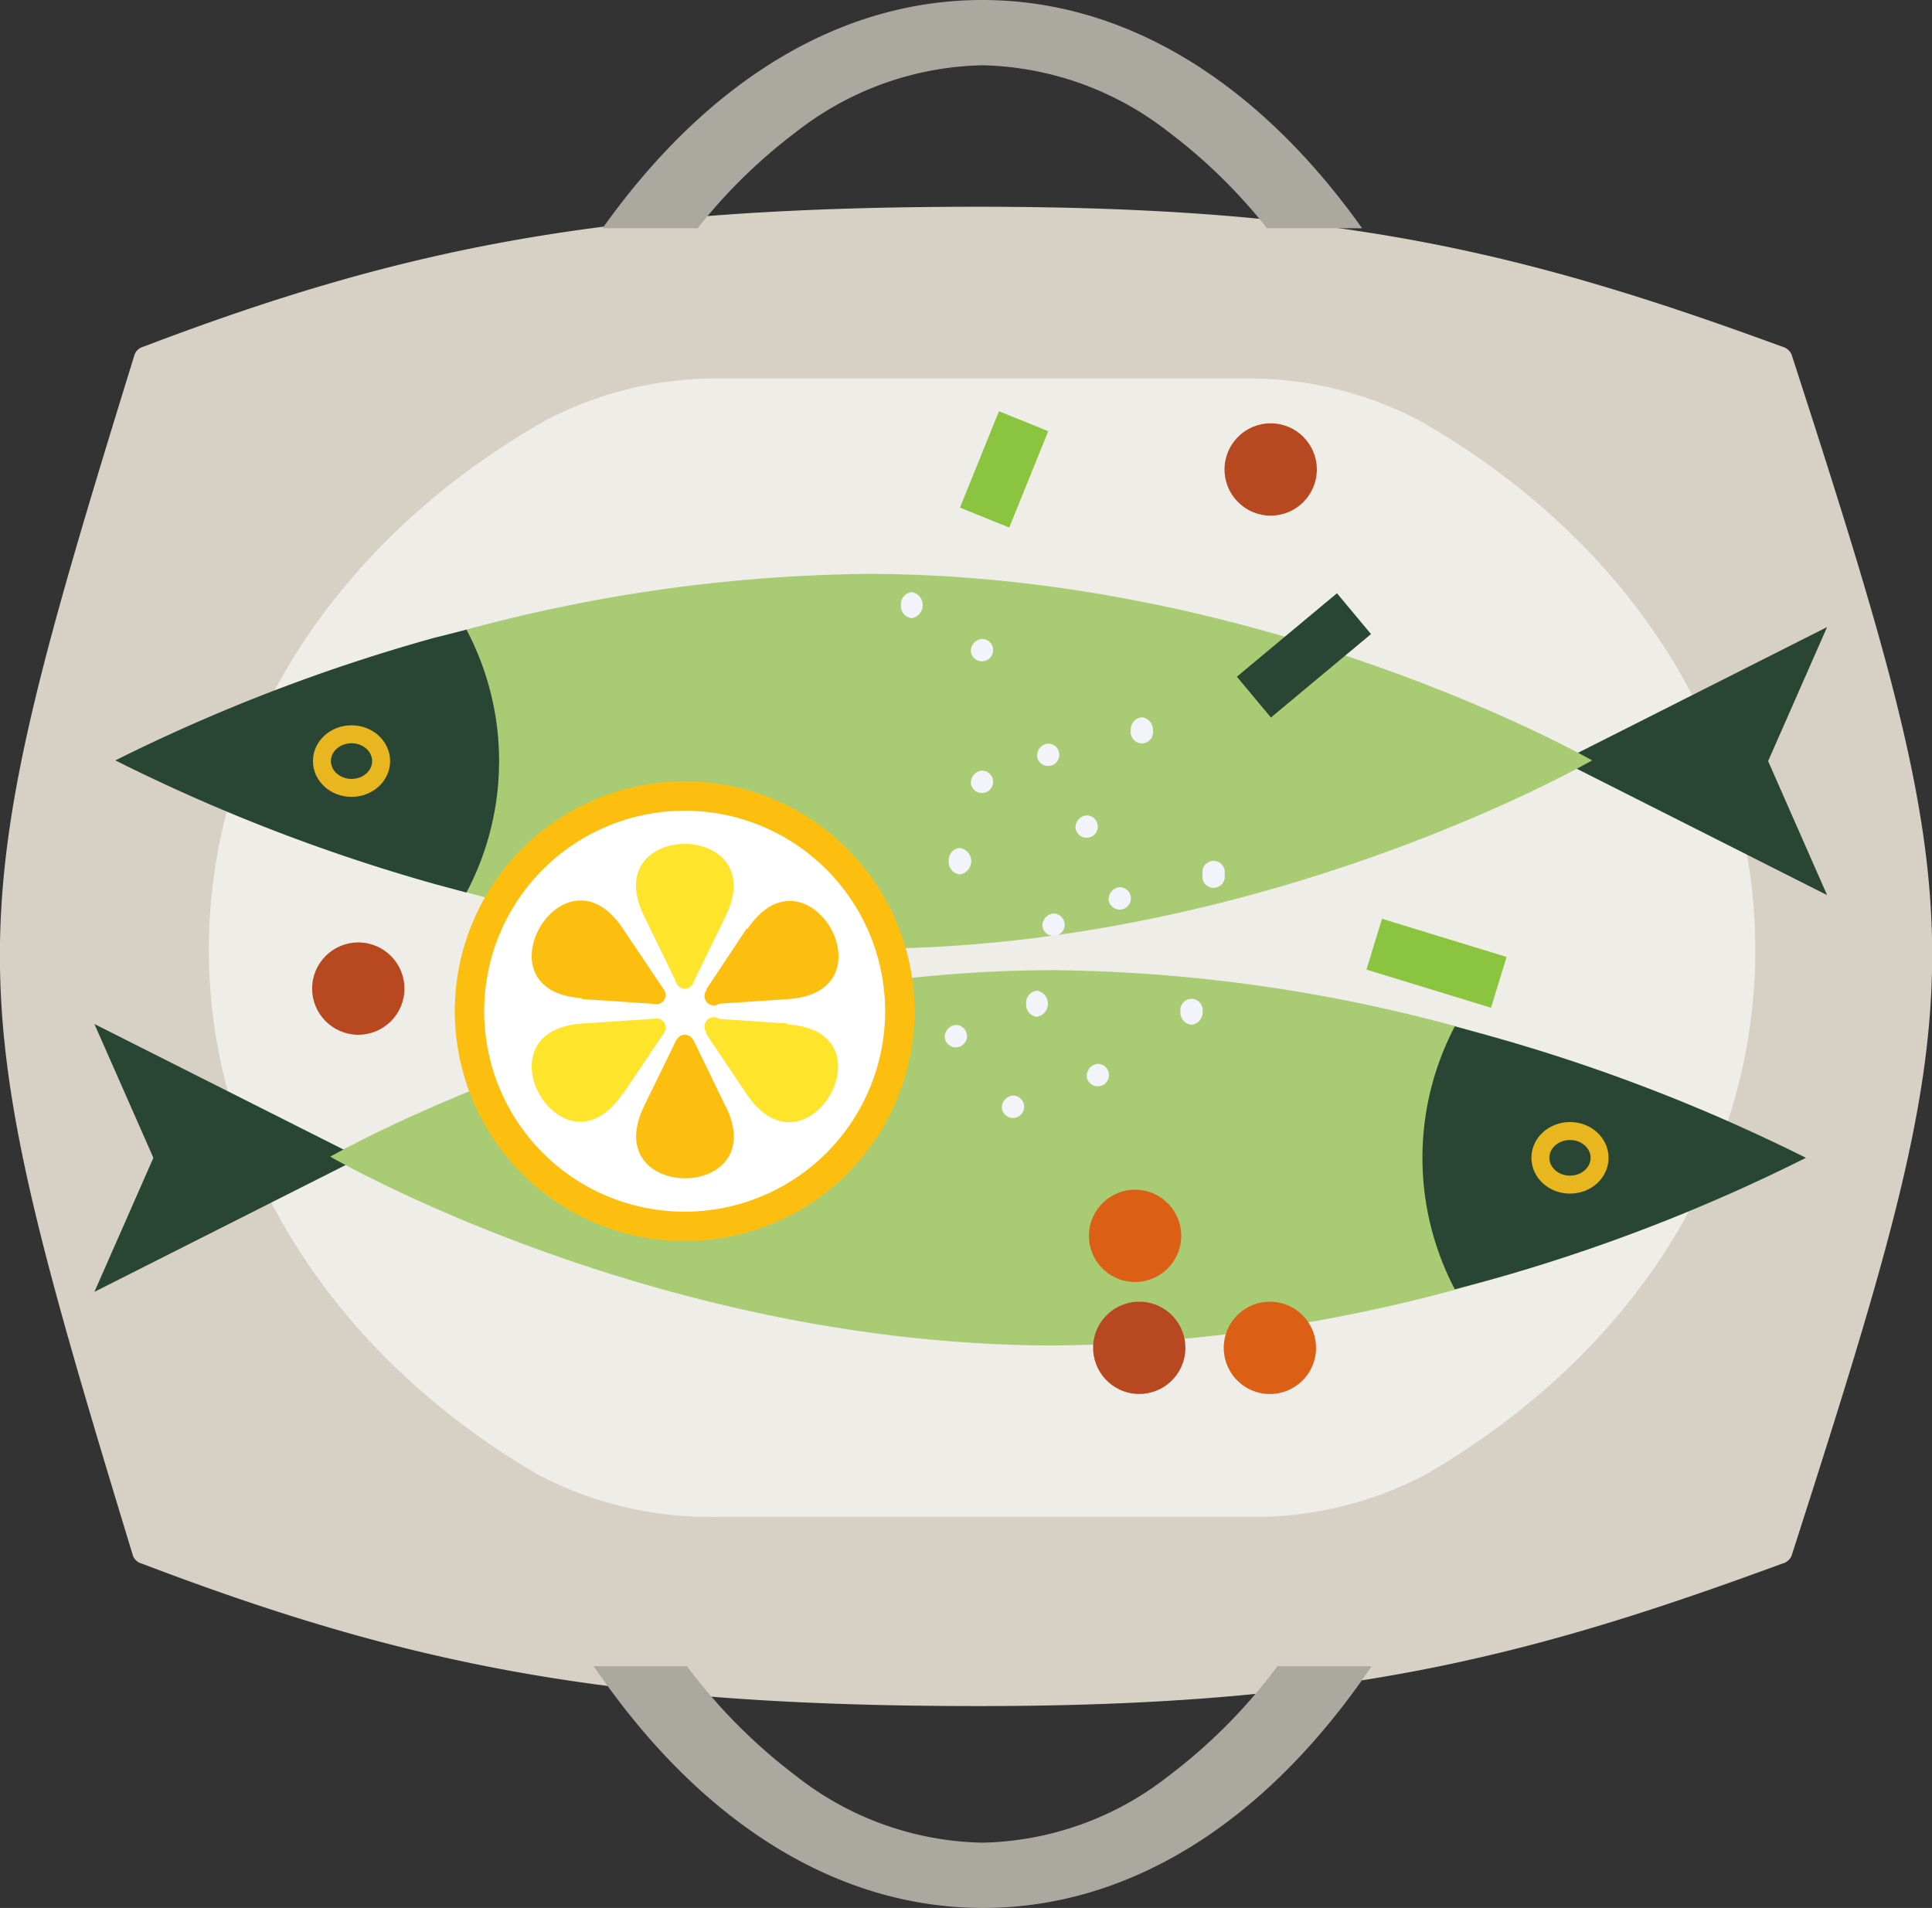
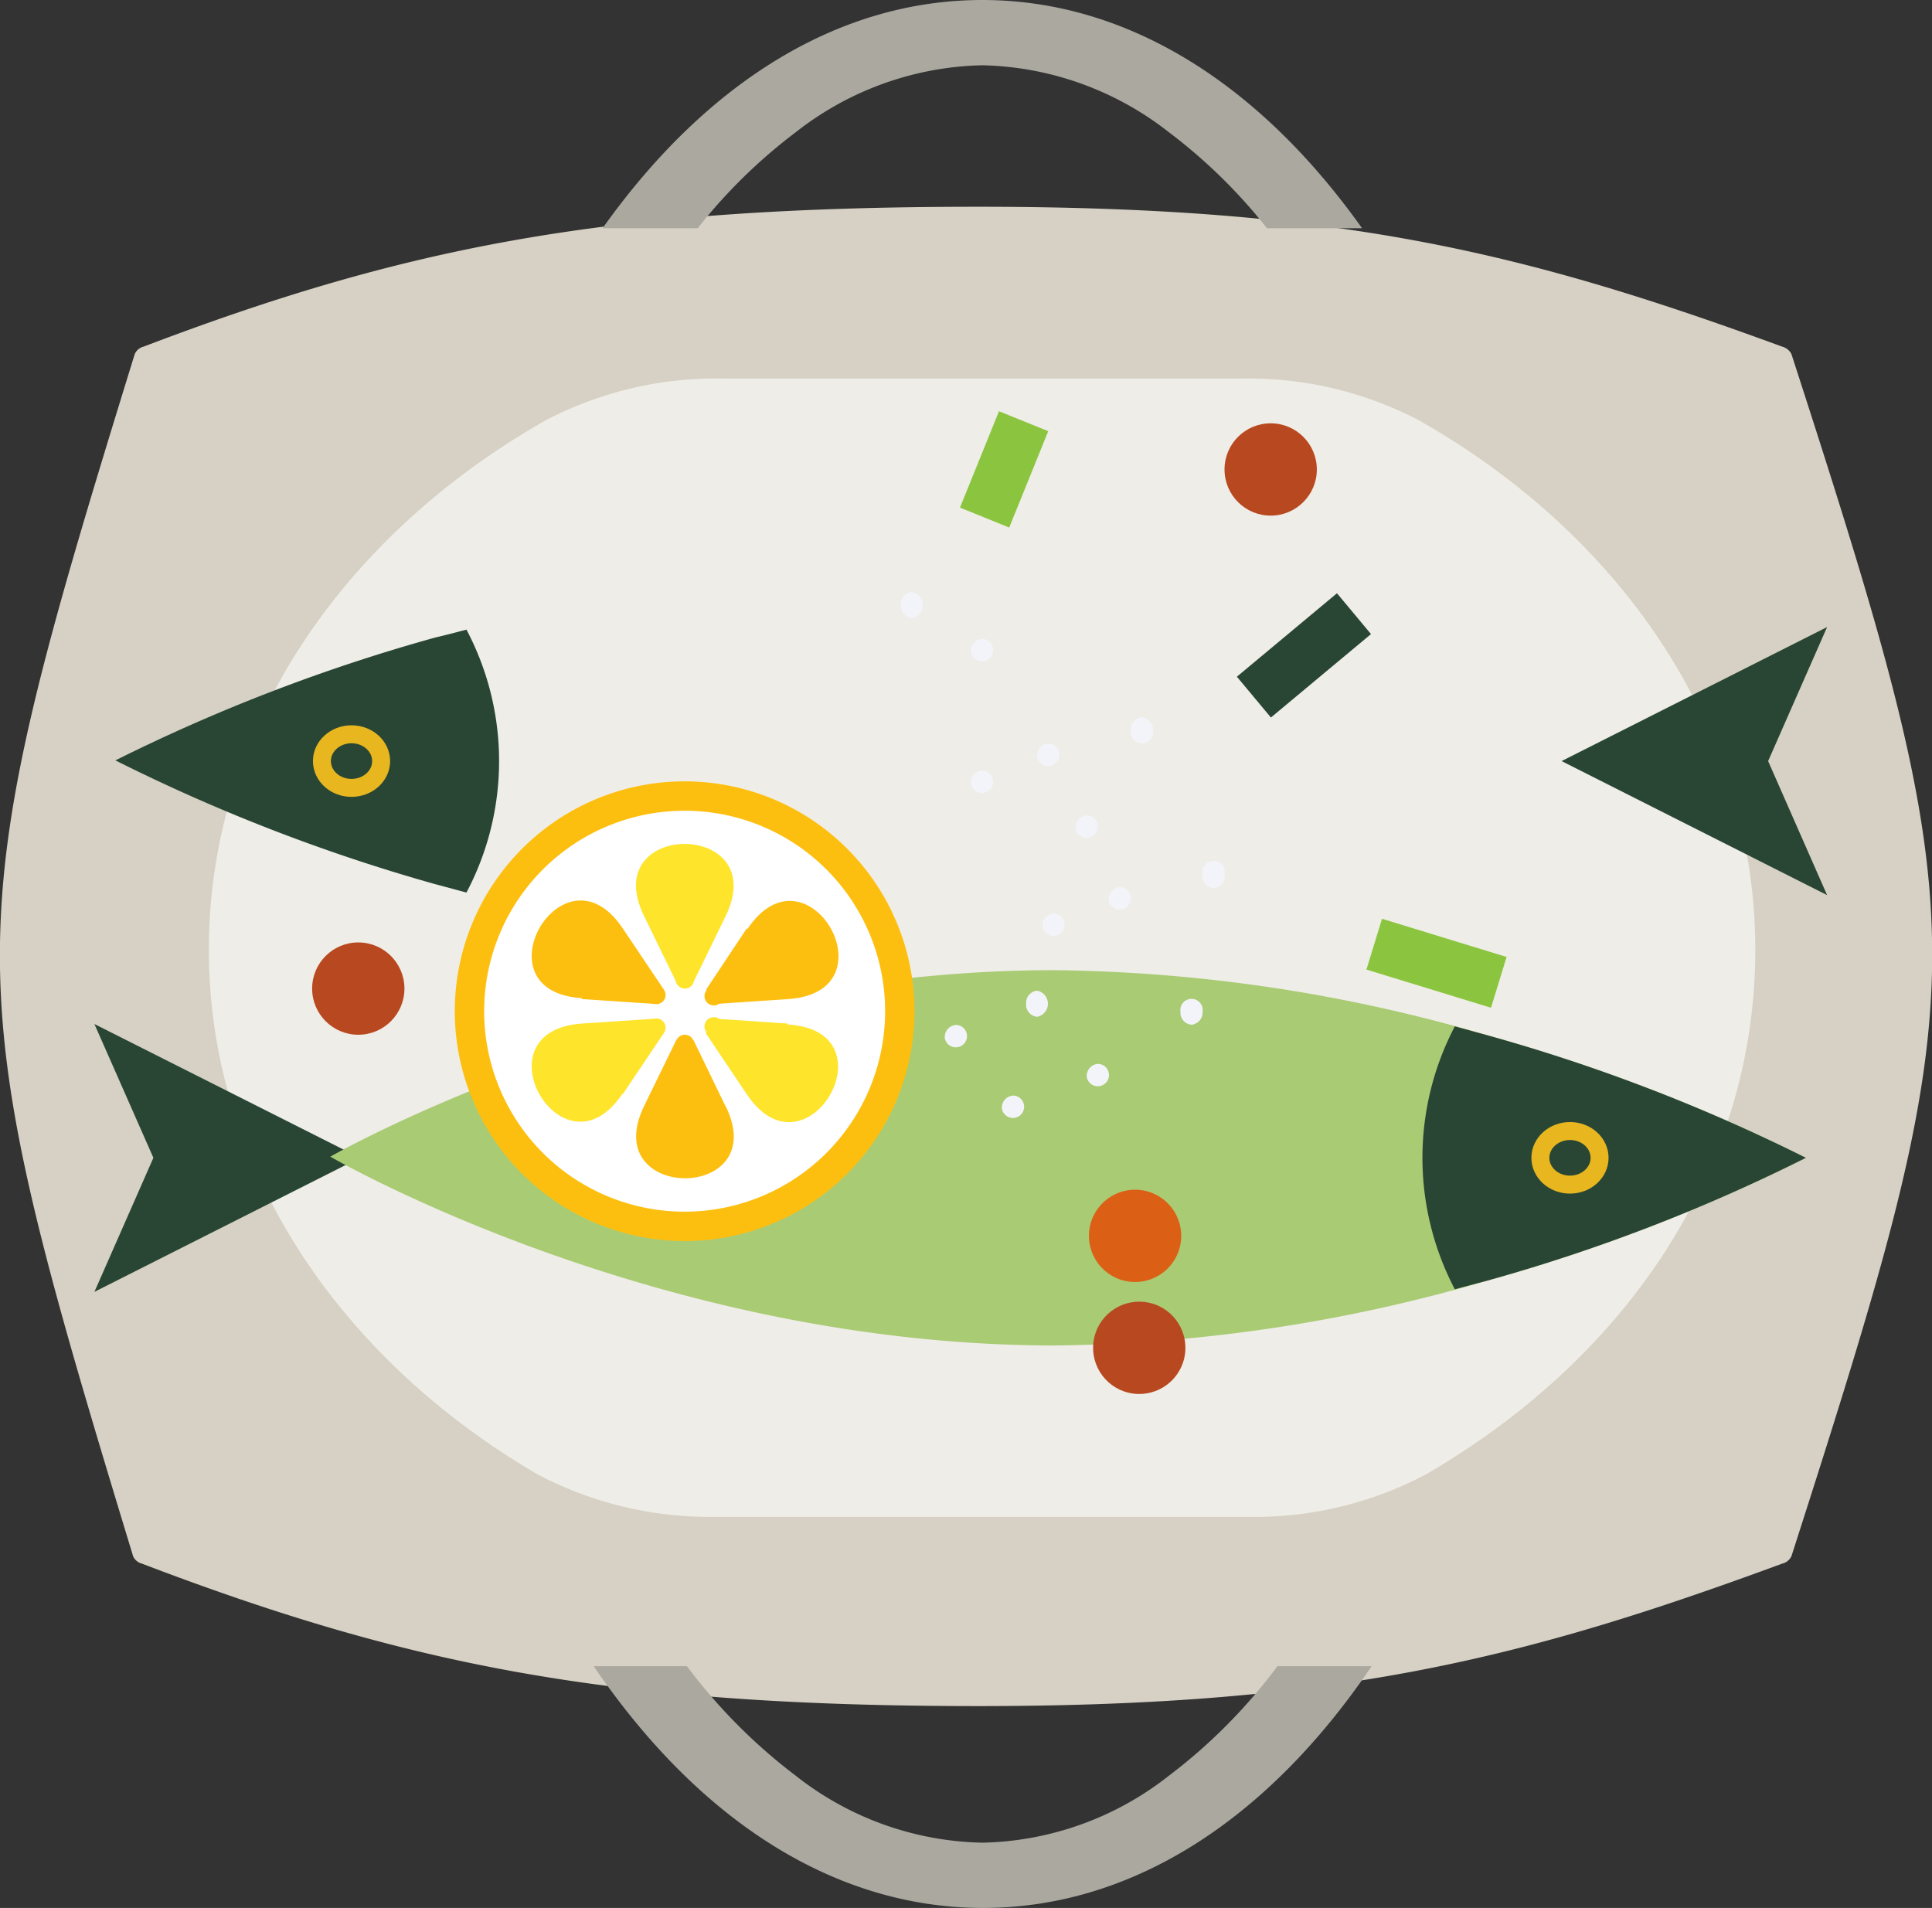
<svg xmlns="http://www.w3.org/2000/svg" id="Calque_1" data-name="Calque 1" viewBox="0 0 82.88 81.85">
  <rect x="0" y="0" width="82.88" height="81.85" fill="#333333" stroke="none" />
  <defs>
    <style>.cls-1{fill:#d6d1c4;}.cls-2{fill:#aaa89f;}.cls-3{fill:#efede7;}.cls-4{fill:#b8481f;}.cls-5{fill:#294634;}.cls-6{fill:#a9cb74;}.cls-7{fill:none;stroke:#e8b720;stroke-miterlimit:10;stroke-width:0.77px;}.cls-8{fill:#f3f4fa;}.cls-9{fill:#fdbf0f;}.cls-10,.cls-11,.cls-9{fill-rule:evenodd;}.cls-10{fill:#fff;}.cls-11{fill:#ffe42c;}.cls-12{fill:#db6015;}.cls-13{fill:#8bc53f;}</style>
  </defs>
  <g id="plate">
    <path class="cls-1" d="M13.79,69.46a.57.57,0,0,1-.38-.32c-7.61-25-7.65-26.59.07-51.57a.57.57,0,0,1,.38-.32c11.38-4.33,20-6,35.8-6,15.34,0,23.29,1.89,34.49,6a.62.62,0,0,1,.4.32c8.1,25,8,26.67,0,51.57a.59.59,0,0,1-.4.32C73,73.57,65,75.57,49.66,75.57,33.84,75.57,25.18,73.8,13.79,69.46Z" transform="translate(-7.7 -2.38)" />
    <path class="cls-2" d="M62.5,73.86a23.34,23.34,0,0,1-4.66,4.7,13.35,13.35,0,0,1-8,2.87,13.33,13.33,0,0,1-8-2.87,23.64,23.64,0,0,1-4.67-4.7h-4c4.57,6.71,10.42,10.37,16.7,10.37S62,80.57,66.54,73.86Z" transform="translate(-7.7 -2.38)" />
    <path class="cls-2" d="M37.63,12.17a23,23,0,0,1,4.21-4.12,13.39,13.39,0,0,1,8-2.87,13.41,13.41,0,0,1,8,2.87,23,23,0,0,1,4.21,4.12h4.08c-4.51-6.34-10.2-9.79-16.29-9.79S38.06,5.83,33.55,12.17Z" transform="translate(-7.7 -2.38)" />
    <path class="cls-3" d="M16.66,43.12c0-9.44,5.73-17.77,14.47-22.72a15.76,15.76,0,0,1,7.61-1.78h22.2a15.79,15.79,0,0,1,7.61,1.78C77.29,25.35,83,33.68,83,43.12s-5.57,17.53-14.11,22.5a15.67,15.67,0,0,1-7.69,1.83H38.46a15.82,15.82,0,0,1-7.7-1.82C22.23,60.65,16.66,52.42,16.66,43.12Z" transform="translate(-7.7 -2.38)" />
  </g>
  <g id="pepper">
    <circle class="cls-4" cx="15.37" cy="42.41" r="1.98" />
    <circle class="cls-4" cx="54.51" cy="20.14" r="1.98" />
  </g>
  <polygon class="cls-5" points="78.38 38.4 75.85 32.65 78.38 26.9 66.99 32.65 78.38 38.4" />
-   <path class="cls-6" d="M44.88,43.08C62,43.08,76,35,76,35S62,27,44.88,27a68.26,68.26,0,0,0-18.51,2.77A76.52,76.52,0,0,0,12.65,35a77,77,0,0,0,13.72,5.28A68.65,68.65,0,0,0,44.88,43.08Z" transform="translate(-7.7 -2.38)" />
  <path class="cls-5" d="M27.71,29.39a12.06,12.06,0,0,1,0,11.28l-1.34-.36A77,77,0,0,1,12.65,35a76.52,76.52,0,0,1,13.72-5.27C26.8,29.63,27.26,29.51,27.71,29.39Z" transform="translate(-7.7 -2.38)" />
  <ellipse class="cls-7" cx="15.08" cy="32.65" rx="1.27" ry="1.15" />
  <polygon class="cls-5" points="4.05 43.93 6.58 49.67 4.05 55.42 15.44 49.67 4.05 43.93" />
  <path class="cls-6" d="M52.94,44c-17.15,0-31.07,8-31.07,8S35.79,60.1,52.94,60.1a68.27,68.27,0,0,0,18.52-2.77,75.72,75.72,0,0,0,13.71-5.28,76.2,76.2,0,0,0-13.71-5.27A68.27,68.27,0,0,0,52.94,44Z" transform="translate(-7.7 -2.38)" />
  <path class="cls-5" d="M70.11,57.69a12.14,12.14,0,0,1,0-11.28l1.35.37a76.2,76.2,0,0,1,13.71,5.27,75.72,75.72,0,0,1-13.71,5.28Z" transform="translate(-7.7 -2.38)" />
  <ellipse class="cls-7" cx="67.35" cy="49.67" rx="1.27" ry="1.15" />
  <path class="cls-8" d="M59.29,39.89a.48.48,0,1,0,.94,0,.48.48,0,1,0-.94,0Z" transform="translate(-7.7 -2.38)" />
  <path class="cls-8" d="M55.26,41a.48.48,0,1,0,.48-.56A.52.52,0,0,0,55.26,41Z" transform="translate(-7.7 -2.38)" />
  <path class="cls-8" d="M58.34,45.78a.52.52,0,0,0,.47.56.53.53,0,0,0,.48-.56.48.48,0,1,0-.95,0Z" transform="translate(-7.7 -2.38)" />
  <path class="cls-8" d="M54.32,48.58a.48.48,0,1,0,.47-.56A.52.52,0,0,0,54.32,48.58Z" transform="translate(-7.7 -2.38)" />
  <path class="cls-8" d="M51.72,45.44a.52.52,0,0,0,.47.56.57.57,0,0,0,0-1.12A.52.52,0,0,0,51.72,45.44Z" transform="translate(-7.7 -2.38)" />
  <path class="cls-8" d="M52.42,42.13a.48.48,0,1,0,.48-.56A.52.52,0,0,0,52.42,42.13Z" transform="translate(-7.7 -2.38)" />
-   <path class="cls-8" d="M48.4,39.32a.53.53,0,0,0,.47.57.57.57,0,0,0,0-1.13A.52.52,0,0,0,48.4,39.32Z" transform="translate(-7.7 -2.38)" />
  <path class="cls-8" d="M56.21,33.72a.48.48,0,1,0,.95,0,.54.54,0,0,0-.48-.57A.53.53,0,0,0,56.21,33.72Z" transform="translate(-7.7 -2.38)" />
  <path class="cls-8" d="M52.19,34.84a.48.48,0,1,0,.47-.56A.52.52,0,0,0,52.19,34.84Z" transform="translate(-7.7 -2.38)" />
  <path class="cls-8" d="M53.84,37.92a.48.48,0,1,0,.48-.56A.52.52,0,0,0,53.84,37.92Z" transform="translate(-7.7 -2.38)" />
  <path class="cls-8" d="M49.35,36a.48.48,0,1,0,.47-.56A.52.52,0,0,0,49.35,36Z" transform="translate(-7.7 -2.38)" />
  <path class="cls-8" d="M50.29,24.46a.48.48,0,1,0,.48-.56A.52.52,0,0,0,50.29,24.46Z" transform="translate(-7.7 -2.38)" />
  <path class="cls-8" d="M46.35,28.34a.52.52,0,0,0,.47.56.57.57,0,0,0,0-1.12A.52.52,0,0,0,46.35,28.34Z" transform="translate(-7.7 -2.38)" />
  <path class="cls-8" d="M49.35,30.35a.48.48,0,1,0,.47-.56A.52.52,0,0,0,49.35,30.35Z" transform="translate(-7.7 -2.38)" />
  <path class="cls-8" d="M50.68,49.94a.48.48,0,1,0,.47-.56A.52.52,0,0,0,50.68,49.94Z" transform="translate(-7.7 -2.38)" />
  <path class="cls-8" d="M48.23,46.91a.48.48,0,1,0,.47-.56A.52.52,0,0,0,48.23,46.91Z" transform="translate(-7.7 -2.38)" />
  <path class="cls-9" d="M37.08,55.62a9.86,9.86,0,1,1,9.85-9.86,9.86,9.86,0,0,1-9.85,9.86Z" transform="translate(-7.7 -2.38)" />
  <path class="cls-10" d="M37.08,54.36a8.6,8.6,0,1,1,8.59-8.6,8.6,8.6,0,0,1-8.59,8.6Z" transform="translate(-7.7 -2.38)" />
  <path class="cls-9" d="M38.83,49.85,37.45,47h-.74l-1.38,2.83c-2,4.13,5.52,4.13,3.5,0Z" transform="translate(-7.7 -2.38)" />
  <path class="cls-9" d="M37.08,47.56a.38.38,0,0,0,.39-.39.39.39,0,0,0-.39-.4.4.4,0,0,0-.4.4.39.39,0,0,0,.4.39Z" transform="translate(-7.7 -2.38)" />
  <path class="cls-11" d="M34.41,49.33l1.76-2.62-.36-.63-3.15.21c-4.58.32-.81,6.85,1.75,3Z" transform="translate(-7.7 -2.38)" />
  <path class="cls-11" d="M35.52,46.66a.39.39,0,1,0,.68-.39.39.39,0,1,0-.68.39Z" transform="translate(-7.7 -2.38)" />
  <path class="cls-9" d="M32.66,45.24l3.15.21.36-.63L34.41,42.2c-2.56-3.81-6.33,2.72-1.75,3Z" transform="translate(-7.7 -2.38)" />
  <path class="cls-9" d="M35.52,44.87a.39.39,0,1,0,.68.39.39.39,0,1,0-.68-.39Z" transform="translate(-7.7 -2.38)" />
  <path class="cls-11" d="M35.33,41.68l1.38,2.83h.74l1.38-2.83c2-4.13-5.52-4.13-3.5,0Z" transform="translate(-7.7 -2.38)" />
  <path class="cls-11" d="M37.08,44a.39.39,0,0,0-.4.39.4.4,0,0,0,.4.4.39.39,0,0,0,.39-.4.38.38,0,0,0-.39-.39Z" transform="translate(-7.7 -2.38)" />
  <path class="cls-9" d="M39.74,42.2,38,44.82l.37.63,3.15-.21c4.58-.32.81-6.85-1.76-3Z" transform="translate(-7.7 -2.38)" />
  <path class="cls-9" d="M38.64,44.87a.4.4,0,0,0-.69.39.4.4,0,1,0,.69-.39Z" transform="translate(-7.7 -2.38)" />
  <path class="cls-11" d="M41.5,46.29l-3.15-.21-.37.63,1.76,2.62c2.57,3.81,6.34-2.72,1.76-3Z" transform="translate(-7.7 -2.38)" />
  <path class="cls-11" d="M38.64,46.66a.4.4,0,1,0-.69-.39.4.4,0,0,0,.69.39Z" transform="translate(-7.7 -2.38)" />
  <circle class="cls-4" cx="56.57" cy="60.2" r="1.98" transform="translate(-22.77 98.95) rotate(-76.64)" />
  <circle class="cls-12" cx="56.4" cy="55.4" r="1.98" transform="translate(-18.24 95.09) rotate(-76.64)" />
-   <circle class="cls-12" cx="62.17" cy="60.2" r="1.98" transform="translate(-18.46 104.4) rotate(-76.64)" />
  <g id="grass">
    <rect class="cls-13" x="66.53" y="42.56" width="5.59" height="2.28" transform="translate(115.1 103.42) rotate(-162.96)" />
    <rect class="cls-5" x="60.83" y="29.35" width="5.59" height="2.28" transform="translate(124.33 10.79) rotate(140.18)" />
    <rect class="cls-13" x="48.53" y="21.38" width="4.46" height="2.28" transform="translate(82.99 -18.47) rotate(112.03)" />
  </g>
</svg>